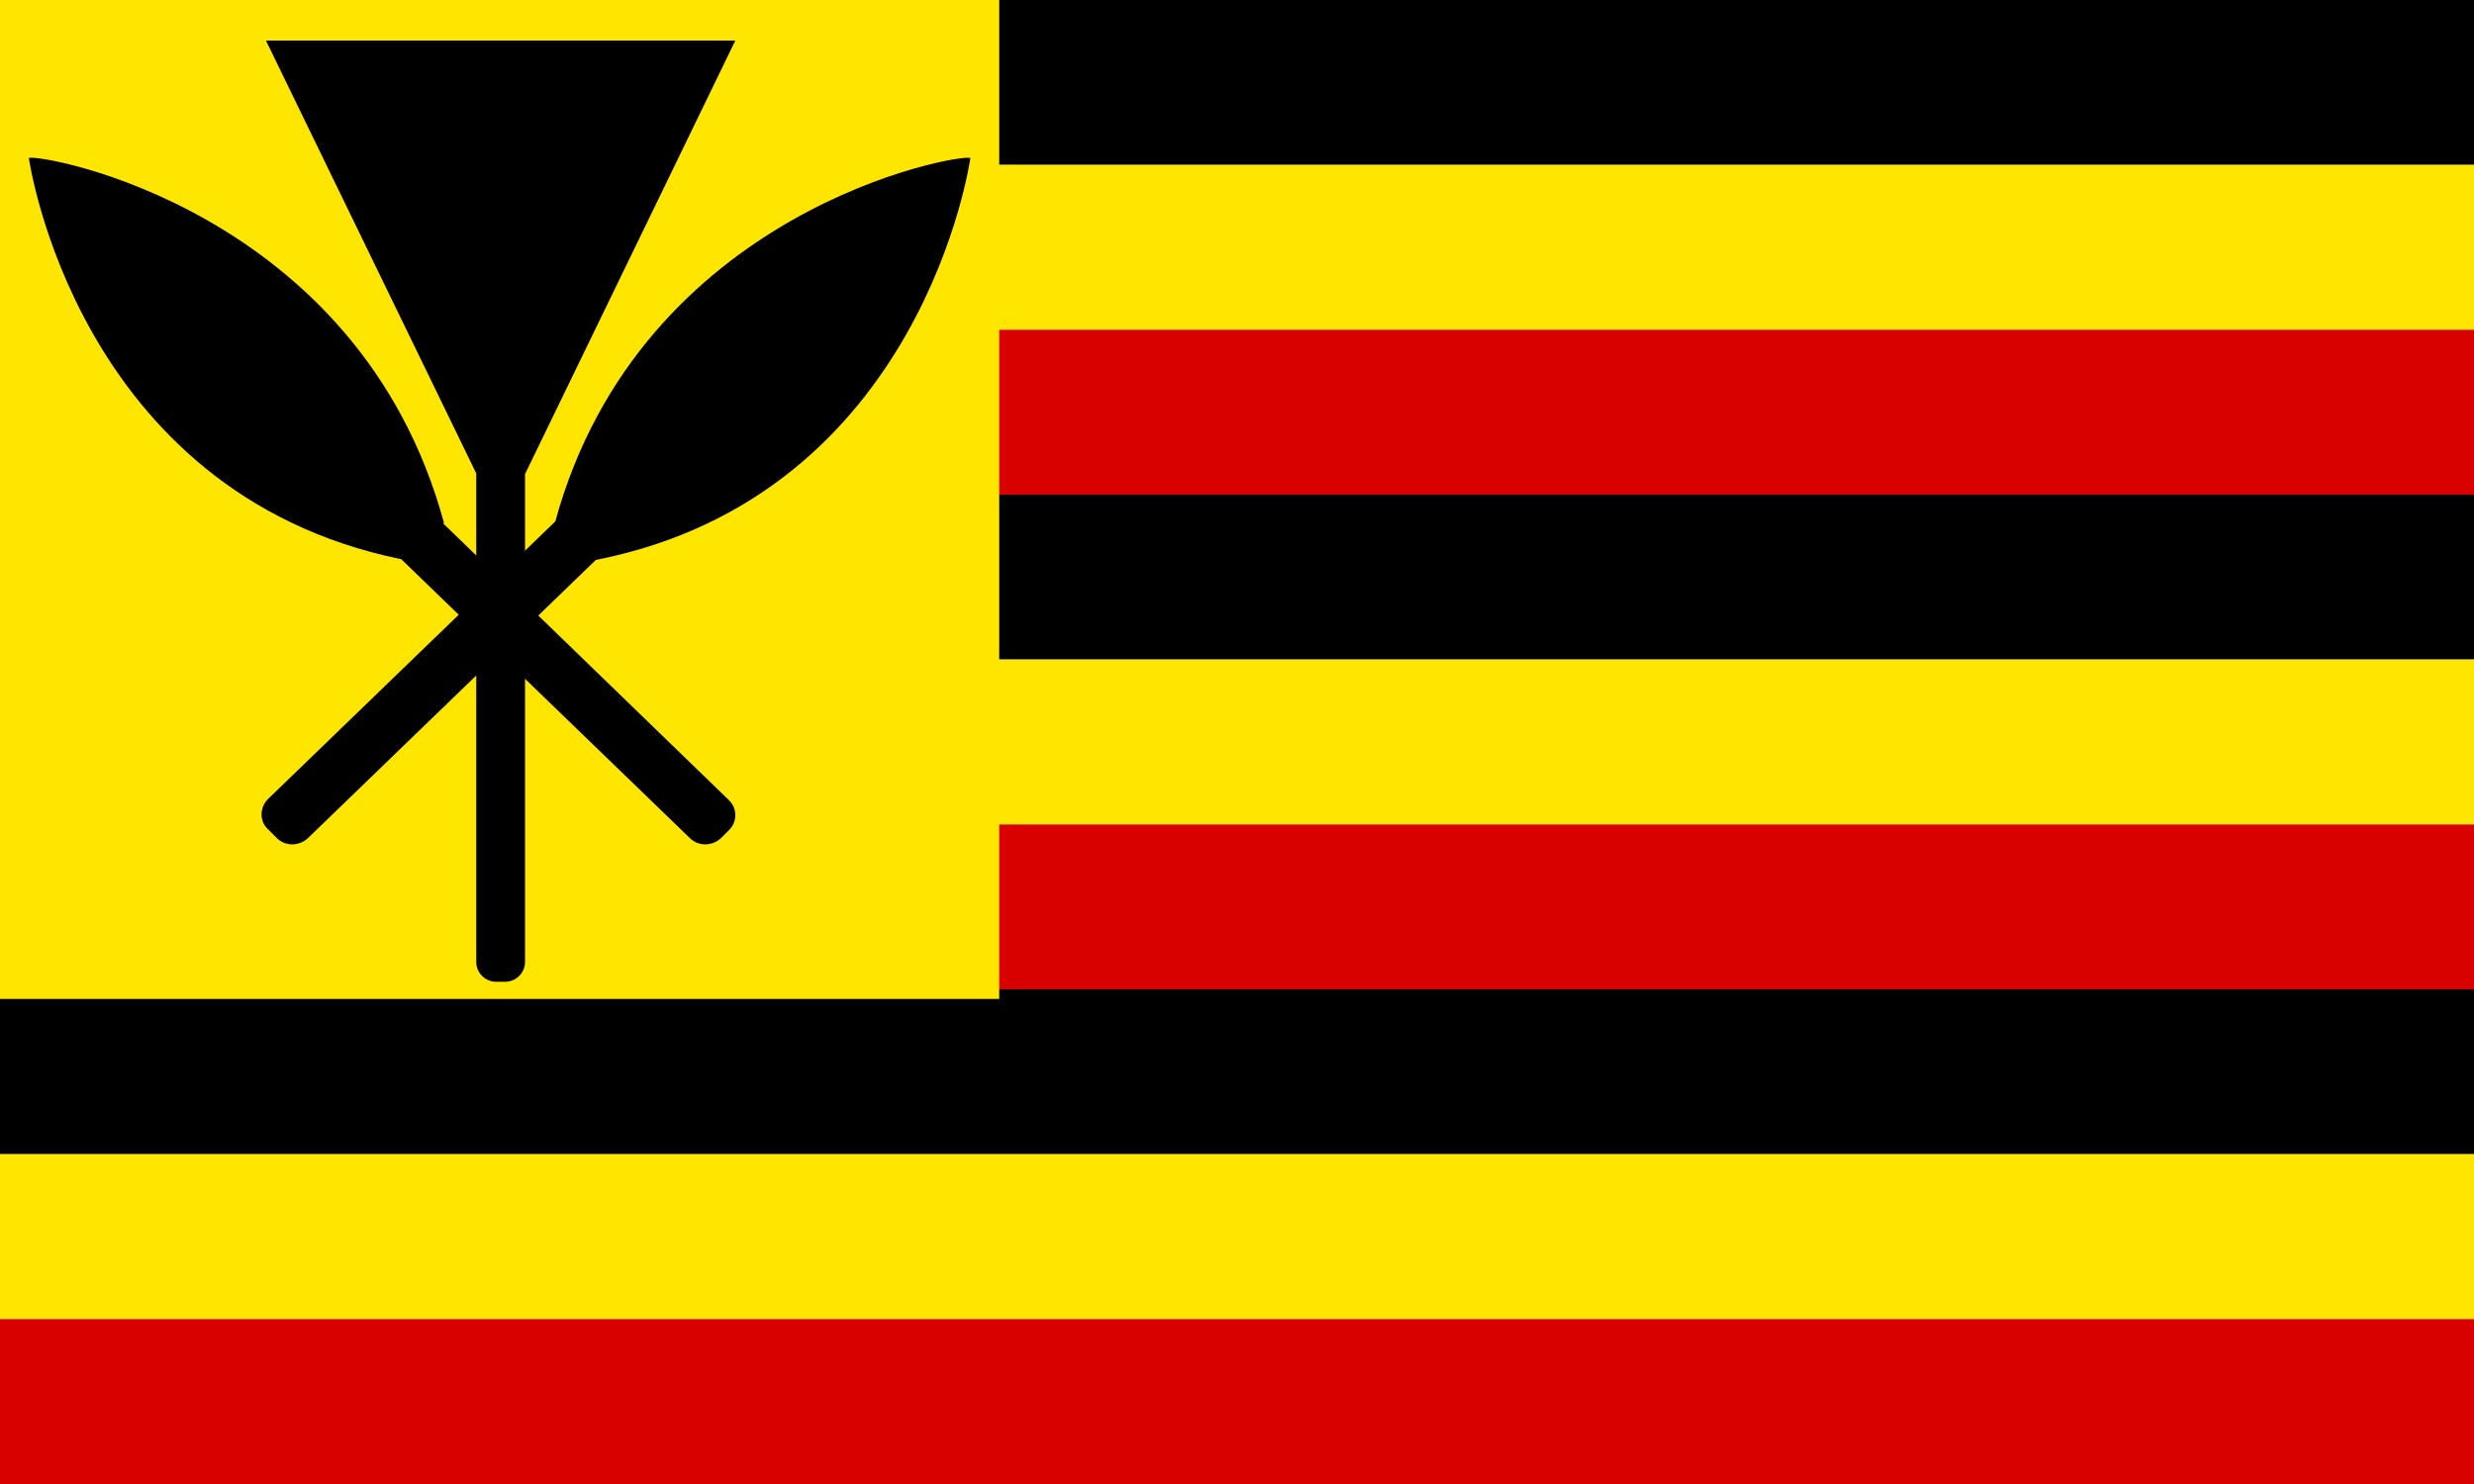
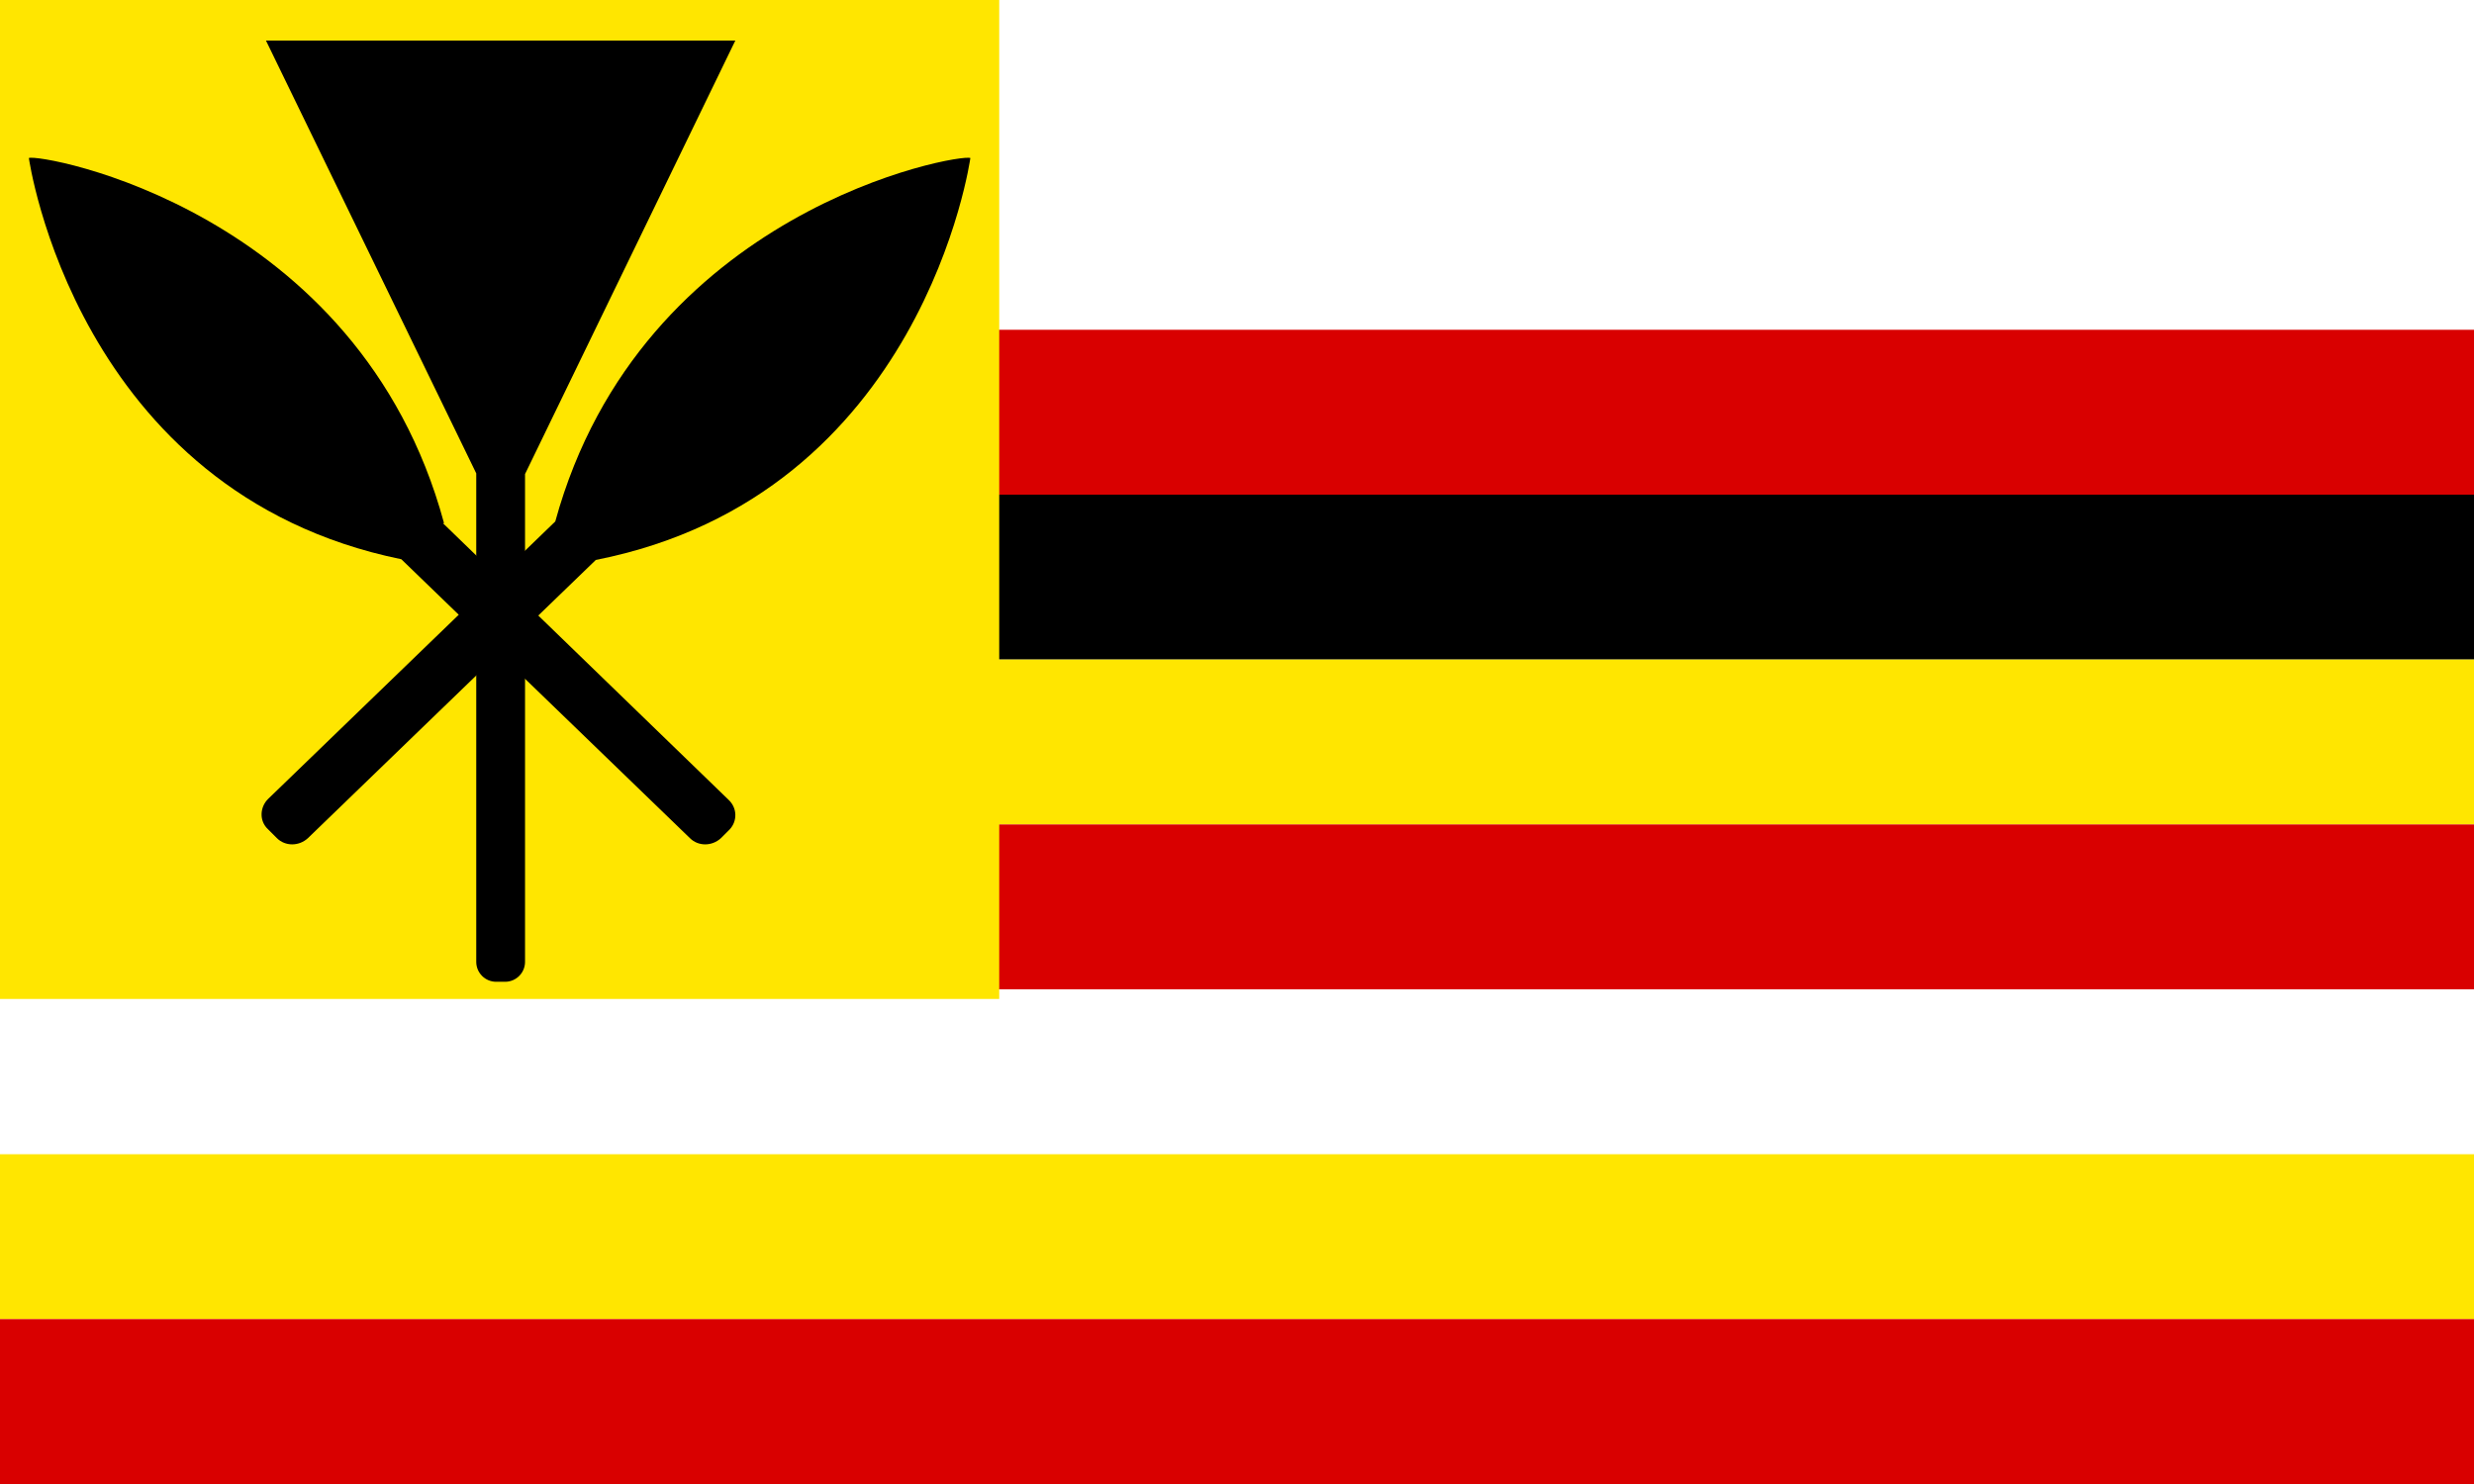
<svg xmlns="http://www.w3.org/2000/svg" version="1.1" id="Layer_1" x="0px" y="0px" viewBox="0 0 360 216" style="enable-background:new 0 0 360 216;" xml:space="preserve">
  <style type="text/css">
	.st0{fill:#FFE600;}
	.st1{fill:#D90000;}
	.st2{fill-rule:evenodd;clip-rule:evenodd;fill:#FFE600;}
	.st3{fill-rule:evenodd;clip-rule:evenodd;}
</style>
-   <rect width="360" height="24" />
-   <rect y="24" class="st0" width="360" height="24" />
  <rect y="48" class="st1" width="360" height="24" />
  <rect y="72" width="360" height="24" />
  <rect y="96" class="st0" width="360" height="24" />
  <rect y="120" class="st1" width="360" height="24" />
-   <rect y="144" width="360" height="24" />
  <rect y="168" class="st0" width="360" height="24" />
  <rect y="192" class="st1" width="360" height="24" />
  <rect y="0" class="st2" width="145.4" height="145.4" />
  <g>
    <path class="st3" d="M38.7,5.9l30.6,63V140c0,1.6,1.3,2.9,2.9,2.9h1.3c1.6,0,2.9-1.3,2.9-2.9V69l30.6-63.1H38.7z" />
    <path class="st3" d="M141.2,23c-1.5-0.7-47.9,7.4-60.4,52.9l-41.8,40.4c-1.2,1.2-1.3,3.2,0,4.4l1.3,1.3c1.2,1.2,3.2,1.2,4.5,0   l41.9-40.5C134.4,72.1,141.2,23,141.2,23z" />
    <path class="st3" d="M106,116.4L64.5,76.2l0.1-0.1C52.2,30.4,5.7,22.3,4.2,23c0,0,6.8,48.7,54.2,58.4l42,40.6   c1.2,1.2,3.2,1.2,4.5,0l1.3-1.3C107.3,119.5,107.3,117.6,106,116.4z" />
  </g>
</svg>